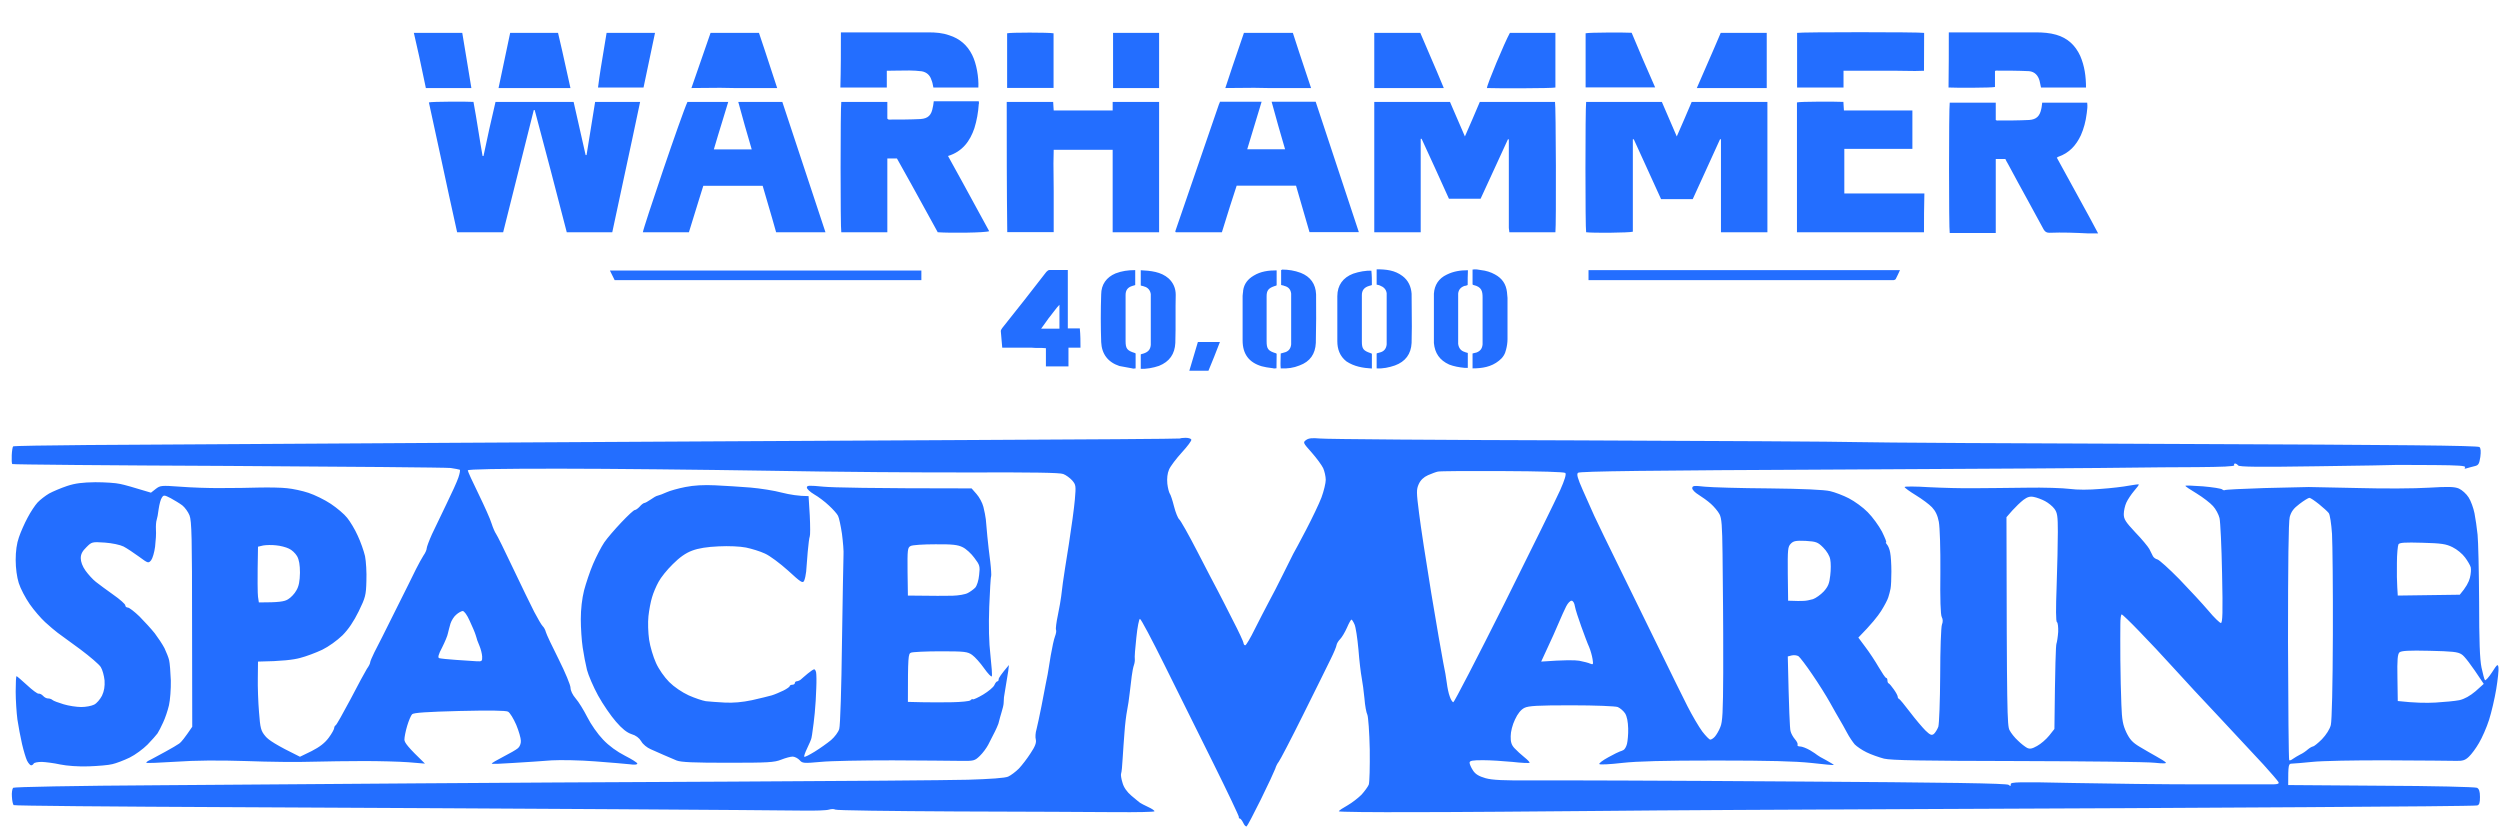
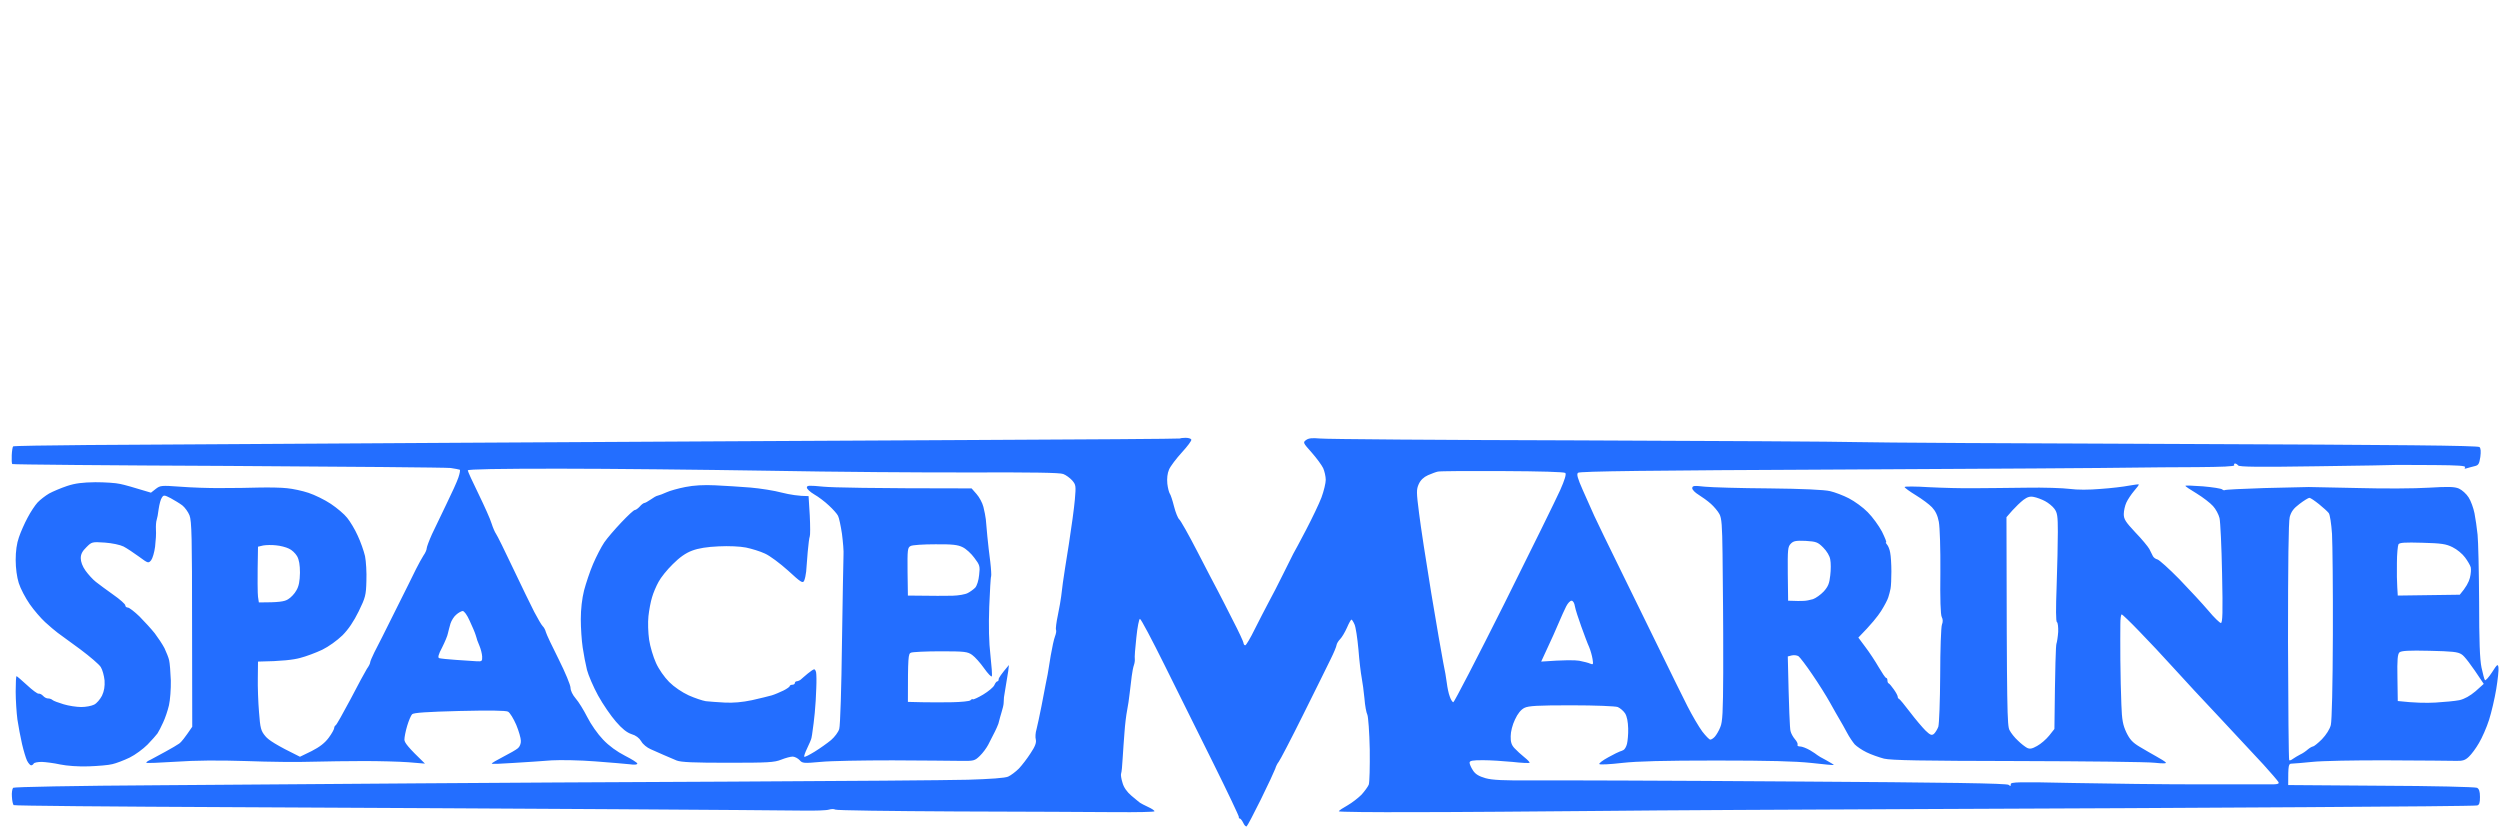
<svg xmlns="http://www.w3.org/2000/svg" width="184" height="61" viewBox="0 0 184 61" fill="none">
  <path fill-rule="evenodd" clip-rule="evenodd" d="M87.265 32.223C87.454 32.223 87.643 32.273 87.681 32.349C87.719 32.425 87.403 32.841 86.988 33.295C86.572 33.75 86.143 34.318 86.042 34.557C85.916 34.848 85.879 35.214 85.916 35.605C85.954 35.933 86.042 36.249 86.093 36.324C86.156 36.4 86.294 36.817 86.408 37.271C86.521 37.725 86.698 38.142 86.786 38.218C86.887 38.293 87.492 39.366 88.135 40.615C88.777 41.865 89.458 43.165 89.635 43.493C89.811 43.821 90.302 44.793 90.731 45.639C91.172 46.484 91.525 47.254 91.525 47.33C91.525 47.418 91.588 47.494 91.651 47.494C91.714 47.494 92.029 46.964 92.344 46.32C92.659 45.689 93.126 44.793 93.365 44.339C93.617 43.884 94.096 42.95 94.437 42.256C94.79 41.562 95.117 40.893 95.18 40.767C95.256 40.653 95.672 39.858 96.126 39C96.567 38.154 97.084 37.082 97.26 36.615C97.436 36.135 97.575 35.555 97.575 35.315C97.575 35.075 97.487 34.684 97.386 34.456C97.285 34.242 96.907 33.724 96.541 33.308C95.899 32.589 95.886 32.563 96.126 32.387C96.315 32.248 96.567 32.223 97.134 32.273C97.55 32.324 106.083 32.387 116.103 32.412C126.123 32.45 135.362 32.5 136.648 32.538C137.933 32.576 148.735 32.639 160.658 32.677C176.577 32.74 182.375 32.791 182.489 32.904C182.589 32.992 182.602 33.245 182.552 33.636C182.476 34.141 182.413 34.242 182.148 34.305C181.972 34.343 181.72 34.419 181.581 34.456C181.405 34.52 181.354 34.494 181.43 34.393C181.493 34.28 180.938 34.242 179.161 34.229C177.85 34.217 176.653 34.217 176.476 34.217C176.3 34.229 173.615 34.28 170.489 34.318C166.305 34.381 164.792 34.368 164.729 34.255C164.666 34.179 164.566 34.116 164.503 34.116C164.44 34.116 164.402 34.166 164.44 34.242C164.477 34.33 163.519 34.368 161.704 34.381C160.154 34.381 157.961 34.406 156.814 34.419C155.667 34.444 146.088 34.507 135.513 34.557C121.397 34.621 116.254 34.684 116.141 34.797C116.027 34.898 116.103 35.188 116.494 36.072C116.771 36.69 117.149 37.549 117.338 37.965C117.527 38.382 118.397 40.174 119.267 41.941C120.136 43.708 121.46 46.408 122.203 47.936C122.947 49.463 123.842 51.28 124.195 51.974C124.548 52.668 125.039 53.501 125.291 53.842C125.543 54.17 125.808 54.435 125.871 54.435C125.934 54.448 126.098 54.347 126.211 54.221C126.325 54.094 126.514 53.779 126.615 53.514C126.779 53.135 126.816 52.416 126.829 49.538C126.829 47.62 126.829 45.424 126.816 44.654C126.816 43.884 126.791 42.13 126.779 40.742C126.753 38.697 126.716 38.142 126.552 37.839C126.438 37.624 126.148 37.284 125.922 37.082C125.682 36.867 125.279 36.577 125.014 36.413C124.762 36.261 124.548 36.047 124.548 35.933C124.56 35.744 124.674 35.731 125.468 35.82C125.972 35.87 128.102 35.933 130.22 35.946C132.652 35.971 134.291 36.047 134.694 36.148C135.034 36.224 135.664 36.463 136.08 36.678C136.496 36.892 137.127 37.347 137.467 37.7C137.82 38.053 138.286 38.697 138.513 39.126C138.727 39.568 138.878 39.921 138.815 39.921C138.765 39.909 138.803 39.984 138.878 40.073C138.967 40.161 139.08 40.439 139.118 40.679C139.168 40.918 139.206 41.549 139.206 42.067C139.206 42.584 139.181 43.152 139.143 43.329C139.105 43.506 139.042 43.783 138.979 43.96C138.929 44.137 138.689 44.591 138.45 44.97C138.21 45.348 137.732 45.954 136.774 46.926L137.29 47.62C137.58 47.999 138.021 48.668 138.274 49.109C138.526 49.538 138.765 49.892 138.815 49.892C138.878 49.892 138.916 49.98 138.916 50.081C138.916 50.182 138.954 50.283 139.005 50.296C139.068 50.321 139.231 50.523 139.383 50.737C139.547 50.965 139.673 51.204 139.673 51.28C139.673 51.356 139.71 51.419 139.761 51.431C139.824 51.457 140.189 51.898 140.58 52.416C140.971 52.933 141.488 53.539 141.714 53.766C142.055 54.094 142.168 54.145 142.332 54.019C142.433 53.93 142.584 53.691 142.66 53.489C142.723 53.274 142.786 51.646 142.798 49.703C142.798 47.822 142.861 46.156 142.924 45.979C143.008 45.769 143.004 45.58 142.912 45.411C142.824 45.247 142.786 44.086 142.811 42.13C142.824 40.388 142.773 38.811 142.698 38.407C142.609 37.927 142.445 37.599 142.193 37.334C141.992 37.12 141.462 36.728 141.009 36.451C140.555 36.173 140.189 35.908 140.177 35.845C140.177 35.794 140.983 35.794 141.966 35.857C142.962 35.908 144.449 35.946 145.281 35.933C146.113 35.933 147.84 35.908 149.126 35.895C150.411 35.87 151.861 35.921 152.34 35.984C152.882 36.059 153.751 36.059 154.608 35.984C155.365 35.933 156.31 35.82 156.688 35.744C157.066 35.681 157.394 35.63 157.419 35.656C157.432 35.681 157.28 35.895 157.066 36.135C156.864 36.375 156.6 36.766 156.499 36.993C156.398 37.208 156.31 37.599 156.31 37.839C156.31 38.218 156.449 38.419 157.154 39.177C157.633 39.669 158.087 40.224 158.188 40.401C158.289 40.59 158.402 40.83 158.453 40.931C158.503 41.032 158.654 41.146 158.78 41.171C158.906 41.196 159.637 41.852 160.394 42.622C161.137 43.392 162.108 44.44 162.536 44.944C162.952 45.449 163.381 45.853 163.456 45.853C163.582 45.853 163.608 45.083 163.545 42.231C163.507 40.224 163.419 38.382 163.356 38.129C163.293 37.864 163.078 37.46 162.877 37.246C162.675 37.019 162.133 36.602 161.679 36.324C161.213 36.047 160.835 35.794 160.847 35.757C160.847 35.719 161.427 35.744 162.133 35.794C162.851 35.857 163.494 35.958 163.557 36.022C163.62 36.085 163.708 36.097 163.746 36.072C163.784 36.034 165.082 35.971 166.645 35.921C168.208 35.883 169.683 35.845 169.922 35.845C170.162 35.845 171.838 35.883 173.64 35.921C175.443 35.971 177.737 35.958 178.745 35.895C180.22 35.807 180.648 35.82 180.976 35.958C181.203 36.059 181.531 36.35 181.694 36.615C181.858 36.867 182.047 37.397 182.123 37.776C182.199 38.154 182.299 38.874 182.35 39.353C182.4 39.833 182.451 42.054 182.463 44.276C182.463 47.166 182.514 48.541 182.64 49.135C182.741 49.589 182.841 50.005 182.892 50.056C182.93 50.119 183.169 49.854 183.409 49.488C183.799 48.87 183.85 48.844 183.888 49.135C183.913 49.311 183.837 50.018 183.724 50.712C183.61 51.406 183.371 52.429 183.194 52.984C183.018 53.539 182.678 54.309 182.451 54.688C182.236 55.066 181.896 55.521 181.707 55.697C181.442 55.95 181.253 56.013 180.787 56C180.459 55.988 178.203 55.975 175.783 55.962C173.351 55.95 170.83 56 170.174 56.076C169.519 56.139 168.851 56.202 168.687 56.202C168.435 56.202 168.41 56.253 168.41 57.78L175.254 57.83C179.01 57.843 182.186 57.919 182.312 57.982C182.463 58.07 182.526 58.247 182.526 58.663C182.526 59.105 182.476 59.244 182.312 59.282C182.186 59.319 176.502 59.37 169.67 59.408C162.839 59.458 150.134 59.509 141.437 59.547C132.74 59.585 122.052 59.635 117.678 59.685C113.317 59.723 107.205 59.774 104.104 59.774C101.016 59.786 98.508 59.761 98.533 59.711C98.558 59.648 98.848 59.458 99.188 59.269C99.516 59.08 99.97 58.726 100.209 58.487C100.436 58.234 100.676 57.906 100.739 57.755C100.802 57.59 100.827 56.429 100.814 55.167C100.789 53.893 100.701 52.744 100.638 52.605C100.562 52.466 100.461 51.924 100.424 51.406C100.373 50.889 100.285 50.207 100.222 49.892C100.159 49.576 100.045 48.642 99.982 47.809C99.907 46.976 99.781 46.143 99.692 45.954C99.604 45.752 99.503 45.601 99.466 45.601C99.428 45.601 99.277 45.866 99.138 46.194C98.987 46.535 98.76 46.913 98.634 47.039C98.495 47.178 98.382 47.38 98.369 47.481C98.356 47.595 98.167 48.049 97.941 48.504C97.726 48.958 96.806 50.8 95.911 52.605C95.016 54.41 94.197 55.975 94.109 56.076C94.021 56.177 93.907 56.404 93.857 56.581C93.794 56.758 93.327 57.767 92.798 58.84C92.269 59.913 91.802 60.796 91.752 60.821C91.689 60.847 91.576 60.733 91.5 60.556C91.412 60.38 91.298 60.241 91.248 60.241C91.185 60.241 91.159 60.19 91.185 60.14C91.197 60.077 90.353 58.297 89.307 56.19C88.261 54.082 86.635 50.826 85.715 48.958C84.782 47.077 83.975 45.55 83.9 45.55C83.837 45.538 83.711 46.156 83.635 46.926C83.547 47.696 83.496 48.403 83.522 48.504C83.534 48.605 83.509 48.806 83.459 48.945C83.408 49.084 83.332 49.45 83.295 49.766C83.257 50.081 83.194 50.649 83.143 51.028C83.106 51.406 83.017 51.974 82.954 52.29C82.891 52.605 82.803 53.312 82.765 53.867C82.715 54.423 82.664 55.306 82.627 55.824C82.601 56.341 82.551 56.846 82.513 56.934C82.475 57.01 82.526 57.325 82.614 57.603C82.702 57.944 82.942 58.285 83.269 58.562C83.547 58.802 83.837 59.029 83.9 59.08C83.963 59.13 84.24 59.269 84.505 59.395C84.757 59.509 84.971 59.648 84.971 59.711C84.971 59.761 83.685 59.786 82.097 59.774C80.522 59.761 75.266 59.736 70.413 59.723C65.561 59.698 61.527 59.648 61.464 59.585C61.401 59.534 61.2 59.534 61.023 59.585C60.847 59.648 60.002 59.673 59.133 59.66C58.263 59.648 52.112 59.597 45.457 59.559C38.802 59.522 26.097 59.446 17.224 59.408C8.351 59.37 1.053 59.307 1.003 59.256C0.952 59.206 0.889 58.928 0.877 58.638C0.851 58.348 0.902 58.057 0.965 57.982C1.041 57.919 5.364 57.83 11.931 57.792C17.892 57.755 26.4 57.691 30.837 57.654C35.273 57.616 45.596 57.565 53.776 57.527C61.956 57.489 69.808 57.426 71.233 57.389C72.909 57.338 73.955 57.262 74.195 57.161C74.396 57.073 74.762 56.795 74.989 56.568C75.215 56.328 75.606 55.824 75.846 55.445C76.186 54.94 76.287 54.663 76.236 54.435C76.186 54.259 76.211 53.918 76.287 53.678C76.35 53.438 76.514 52.668 76.652 51.974C76.778 51.28 76.93 50.535 76.967 50.334C77.005 50.132 77.068 49.816 77.106 49.639C77.131 49.463 77.245 48.844 77.333 48.251C77.434 47.658 77.572 47.027 77.648 46.838C77.724 46.636 77.761 46.434 77.724 46.358C77.686 46.282 77.749 45.79 77.862 45.26C77.976 44.717 78.076 44.111 78.102 43.897C78.127 43.682 78.19 43.241 78.228 42.887C78.278 42.547 78.467 41.259 78.669 40.048C78.858 38.836 79.06 37.359 79.11 36.766C79.198 35.744 79.186 35.681 78.908 35.353C78.745 35.176 78.455 34.961 78.253 34.886C78.026 34.785 75.909 34.759 71.573 34.772C68.094 34.785 61.338 34.734 56.549 34.646C51.772 34.57 44.827 34.494 41.134 34.494C36.748 34.494 34.429 34.532 34.429 34.621C34.429 34.696 34.782 35.466 35.223 36.362C35.651 37.246 36.092 38.218 36.181 38.533C36.282 38.849 36.433 39.189 36.508 39.29C36.584 39.391 37.151 40.527 37.756 41.815C38.374 43.102 39.067 44.553 39.319 45.033C39.571 45.512 39.848 45.992 39.937 46.08C40.025 46.156 40.138 46.358 40.176 46.522C40.214 46.673 40.642 47.582 41.121 48.529C41.6 49.488 41.991 50.422 41.991 50.624C41.991 50.826 42.142 51.141 42.369 51.406C42.584 51.646 42.962 52.264 43.226 52.782C43.491 53.312 43.995 54.031 44.386 54.435C44.827 54.902 45.407 55.319 45.999 55.622C46.491 55.874 46.907 56.127 46.907 56.202C46.907 56.278 46.692 56.303 46.377 56.253C46.075 56.215 44.928 56.127 43.819 56.038C42.71 55.95 41.26 55.925 40.605 55.962C39.949 56.013 38.689 56.101 37.794 56.152C36.912 56.215 36.193 56.24 36.193 56.202C36.181 56.164 36.571 55.937 37.038 55.697C37.504 55.458 37.996 55.18 38.122 55.066C38.248 54.965 38.349 54.726 38.336 54.524C38.336 54.334 38.185 53.804 37.996 53.35C37.794 52.883 37.529 52.454 37.391 52.378C37.227 52.29 35.992 52.277 33.824 52.328C31.416 52.391 30.458 52.454 30.332 52.567C30.244 52.656 30.08 53.047 29.967 53.426C29.853 53.804 29.765 54.259 29.765 54.435C29.765 54.65 30.005 54.978 31.278 56.202L30.055 56.101C29.375 56.051 27.912 56.013 26.803 56.013C25.694 56.013 23.967 56.038 22.959 56.063C21.951 56.101 19.77 56.076 18.106 56.013C16.09 55.95 14.363 55.962 12.939 56.063C11.767 56.139 10.784 56.177 10.771 56.139C10.746 56.101 10.884 56 11.086 55.912C11.275 55.811 11.767 55.546 12.182 55.319C12.598 55.092 13.052 54.827 13.191 54.726C13.329 54.637 13.594 54.309 14.149 53.489L14.136 45.941C14.136 39.593 14.111 38.331 13.947 37.927C13.846 37.675 13.607 37.347 13.418 37.195C13.216 37.044 12.838 36.817 12.561 36.665C12.094 36.425 12.044 36.425 11.918 36.615C11.83 36.728 11.729 37.107 11.678 37.46C11.641 37.801 11.565 38.18 11.527 38.281C11.489 38.382 11.464 38.697 11.477 38.975C11.502 39.252 11.464 39.82 11.414 40.237C11.363 40.653 11.225 41.108 11.124 41.234C10.922 41.474 10.897 41.461 10.229 40.969C9.851 40.691 9.334 40.35 9.095 40.224C8.842 40.098 8.25 39.972 7.708 39.934C6.775 39.871 6.75 39.883 6.359 40.275C6.057 40.565 5.944 40.792 5.944 41.083C5.944 41.347 6.07 41.688 6.296 42.004C6.498 42.281 6.826 42.647 7.053 42.824C7.267 43.001 7.847 43.417 8.338 43.771C8.83 44.111 9.233 44.477 9.221 44.553C9.221 44.642 9.309 44.717 9.41 44.717C9.51 44.717 9.901 45.02 10.267 45.373C10.632 45.739 11.136 46.295 11.389 46.61C11.628 46.926 11.956 47.418 12.107 47.708C12.246 48.011 12.409 48.403 12.447 48.592C12.498 48.794 12.548 49.463 12.573 50.081C12.586 50.7 12.523 51.532 12.435 51.911C12.346 52.29 12.157 52.858 12.006 53.173C11.867 53.489 11.678 53.842 11.59 53.981C11.502 54.107 11.174 54.473 10.859 54.801C10.544 55.117 9.952 55.559 9.536 55.761C9.12 55.962 8.553 56.177 8.275 56.24C7.998 56.316 7.204 56.379 6.511 56.404C5.754 56.429 4.923 56.366 4.431 56.265C3.977 56.164 3.372 56.089 3.082 56.076C2.78 56.076 2.515 56.127 2.477 56.202C2.44 56.278 2.351 56.328 2.288 56.328C2.225 56.328 2.087 56.177 1.986 55.975C1.898 55.786 1.734 55.243 1.62 54.751C1.507 54.259 1.356 53.451 1.28 52.946C1.217 52.454 1.154 51.52 1.154 50.901C1.154 50.283 1.179 49.766 1.217 49.766C1.255 49.766 1.595 50.069 1.986 50.422C2.377 50.788 2.767 51.078 2.843 51.053C2.919 51.04 3.07 51.103 3.171 51.217C3.271 51.331 3.448 51.419 3.549 51.406C3.65 51.406 3.801 51.457 3.864 51.52C3.927 51.583 4.305 51.722 4.683 51.835C5.061 51.949 5.641 52.037 5.981 52.037C6.309 52.037 6.725 51.962 6.927 51.861C7.116 51.772 7.368 51.469 7.506 51.204C7.67 50.851 7.721 50.523 7.696 50.081C7.658 49.728 7.544 49.299 7.418 49.097C7.305 48.907 6.624 48.327 5.918 47.797C5.2 47.279 4.456 46.724 4.242 46.572C4.04 46.421 3.624 46.068 3.322 45.79C3.019 45.512 2.503 44.919 2.188 44.465C1.872 44.011 1.507 43.316 1.381 42.913C1.242 42.471 1.154 41.815 1.154 41.209C1.154 40.578 1.23 39.997 1.393 39.543C1.52 39.164 1.809 38.508 2.036 38.091C2.251 37.675 2.591 37.17 2.767 36.981C2.956 36.779 3.334 36.489 3.612 36.324C3.889 36.173 4.481 35.921 4.935 35.769C5.54 35.567 6.082 35.504 7.015 35.491C7.708 35.491 8.527 35.542 8.842 35.618C9.158 35.681 9.788 35.857 11.111 36.261L11.464 35.984C11.792 35.731 11.867 35.719 13.254 35.82C14.048 35.883 15.409 35.933 16.279 35.921C17.148 35.921 18.422 35.908 19.115 35.883C19.808 35.87 20.715 35.883 21.131 35.933C21.547 35.971 22.253 36.123 22.707 36.274C23.161 36.425 23.892 36.779 24.346 37.082C24.799 37.385 25.341 37.839 25.555 38.117C25.77 38.382 26.123 38.962 26.324 39.416C26.539 39.871 26.778 40.552 26.866 40.931C26.942 41.31 26.992 42.143 26.967 42.761C26.942 43.809 26.892 43.985 26.4 44.995C26.034 45.739 25.644 46.32 25.203 46.762C24.812 47.141 24.182 47.595 23.715 47.822C23.262 48.036 22.53 48.314 22.077 48.428C21.61 48.554 20.766 48.668 18.989 48.693L18.976 49.892C18.963 50.548 19.001 51.684 19.064 52.416C19.153 53.602 19.203 53.792 19.531 54.183C19.758 54.461 20.3 54.827 22.077 55.697L22.934 55.281C23.526 54.978 23.904 54.688 24.194 54.297C24.421 53.994 24.598 53.665 24.598 53.577C24.598 53.501 24.648 53.413 24.698 53.388C24.761 53.375 25.24 52.504 25.795 51.469C26.337 50.422 26.879 49.425 27.005 49.223C27.144 49.034 27.244 48.832 27.244 48.756C27.244 48.68 27.383 48.365 27.547 48.024C27.723 47.696 28.417 46.32 29.085 44.97C29.765 43.619 30.458 42.218 30.622 41.878C30.799 41.524 31.038 41.095 31.164 40.893C31.303 40.704 31.404 40.464 31.404 40.363C31.404 40.262 31.58 39.795 31.794 39.316C32.021 38.849 32.5 37.852 32.866 37.082C33.244 36.312 33.635 35.454 33.736 35.151C33.836 34.86 33.887 34.595 33.836 34.57C33.773 34.545 33.483 34.494 33.168 34.444C32.853 34.406 25.48 34.343 16.783 34.292C8.086 34.255 0.94 34.191 0.902 34.154C0.864 34.128 0.851 33.825 0.864 33.51C0.877 33.182 0.927 32.892 0.965 32.854C1.015 32.816 3.498 32.778 6.486 32.753C9.485 32.74 21.711 32.664 33.672 32.589C45.634 32.526 62.473 32.425 71.106 32.387C79.74 32.349 86.824 32.298 86.849 32.273C86.874 32.248 87.063 32.223 87.265 32.223ZM105.1 34.974C104.78 35.117 104.553 35.336 104.419 35.63C104.243 36.034 104.243 36.211 104.444 37.776C104.558 38.71 104.961 41.347 105.339 43.645C105.717 45.941 106.121 48.239 106.221 48.756C106.335 49.273 106.448 49.955 106.486 50.27C106.524 50.586 106.612 51.028 106.7 51.255C106.776 51.495 106.902 51.684 106.965 51.684C107.028 51.684 108.717 48.428 110.708 44.452C112.7 40.464 114.553 36.69 114.83 36.072C115.166 35.315 115.292 34.894 115.208 34.81C115.132 34.734 113.393 34.684 110.582 34.671C108.112 34.658 105.969 34.671 105.831 34.709C105.692 34.734 105.364 34.86 105.1 34.974ZM148.105 37.574L147.676 38.066C147.701 52.429 147.727 53.413 147.903 53.741C148.004 53.943 148.281 54.297 148.521 54.511C148.747 54.738 149.05 54.965 149.189 55.041C149.39 55.142 149.554 55.117 149.932 54.902C150.21 54.751 150.6 54.41 150.815 54.145L151.205 53.653C151.256 48.933 151.306 47.469 151.357 47.368C151.394 47.267 151.457 46.875 151.483 46.509C151.495 46.156 151.457 45.828 151.394 45.79C151.306 45.752 151.306 44.818 151.369 43.102C151.42 41.663 151.457 39.883 151.457 39.139C151.457 37.99 151.42 37.738 151.205 37.448C151.067 37.258 150.752 37.006 150.512 36.88C150.273 36.754 149.907 36.615 149.693 36.577C149.415 36.514 149.214 36.577 148.924 36.791C148.71 36.956 148.344 37.309 148.105 37.574ZM168.523 38.053C168.435 38.419 168.397 41.411 168.397 47.241C168.41 51.999 168.448 55.912 168.485 55.95C168.523 55.988 168.649 55.937 168.763 55.849C168.876 55.773 169.116 55.622 169.292 55.533C169.469 55.458 169.721 55.281 169.859 55.155C169.998 55.041 170.174 54.94 170.237 54.94C170.3 54.94 170.603 54.7 170.893 54.41C171.208 54.082 171.473 53.665 171.548 53.362C171.624 53.047 171.687 50.498 171.699 46.737C171.712 43.367 171.674 40.022 171.636 39.29C171.586 38.558 171.485 37.877 171.397 37.763C171.309 37.65 170.994 37.359 170.679 37.107C170.363 36.855 170.048 36.64 169.973 36.64C169.897 36.64 169.569 36.842 169.254 37.082C168.801 37.422 168.637 37.65 168.523 38.053ZM131.581 42.231L131.606 44.212C132.236 44.238 132.564 44.238 132.74 44.225C132.917 44.225 133.219 44.162 133.434 44.099C133.648 44.023 134.001 43.771 134.228 43.531C134.555 43.165 134.644 42.938 134.707 42.344C134.757 41.953 134.757 41.423 134.707 41.183C134.669 40.918 134.454 40.565 134.19 40.3C133.786 39.896 133.673 39.858 132.892 39.808C132.186 39.782 132.009 39.808 131.808 40.01C131.581 40.237 131.568 40.426 131.581 42.231ZM176.413 41.436C176.401 42.092 176.413 42.9 176.439 43.228L176.476 43.834L181.039 43.771C181.505 43.228 181.707 42.837 181.783 42.534C181.858 42.244 181.884 41.89 181.846 41.751C181.808 41.612 181.619 41.284 181.43 41.032C181.241 40.767 180.825 40.426 180.51 40.275C180.031 40.035 179.69 39.984 178.291 39.947C176.993 39.909 176.615 39.934 176.527 40.06C176.476 40.161 176.413 40.78 176.413 41.436ZM18.989 40.237C18.938 42.786 18.963 43.708 18.989 43.922L19.052 44.339C20.552 44.339 20.93 44.276 21.194 44.111C21.396 43.998 21.686 43.695 21.812 43.455C22.001 43.14 22.064 42.774 22.077 42.155C22.077 41.575 22.014 41.196 21.863 40.931C21.736 40.717 21.472 40.464 21.258 40.376C21.056 40.275 20.627 40.161 20.312 40.136C19.997 40.098 19.581 40.111 19.367 40.148L18.989 40.237ZM114.717 45.853C114.527 46.307 114.162 47.128 113.897 47.683L113.431 48.693C115.158 48.567 115.914 48.579 116.229 48.63C116.544 48.693 116.91 48.781 117.036 48.844C117.263 48.933 117.275 48.907 117.212 48.504C117.174 48.264 117.061 47.86 116.96 47.62C116.847 47.38 116.595 46.699 116.38 46.105C116.166 45.512 115.952 44.856 115.914 44.629C115.876 44.377 115.775 44.212 115.662 44.212C115.561 44.212 115.385 44.402 115.271 44.629C115.158 44.856 114.906 45.399 114.717 45.853ZM33.156 45.891C33.093 46.118 33.004 46.434 32.967 46.61C32.941 46.787 32.74 47.254 32.538 47.658C32.261 48.175 32.21 48.403 32.324 48.44C32.399 48.466 32.954 48.529 33.546 48.567C34.139 48.605 34.819 48.655 35.059 48.668C35.475 48.693 35.5 48.668 35.487 48.314C35.475 48.112 35.387 47.772 35.298 47.557C35.21 47.355 35.135 47.153 35.122 47.115C35.122 47.077 35.059 46.913 35.008 46.737C34.958 46.56 34.756 46.093 34.567 45.689C34.378 45.26 34.164 44.97 34.051 44.97C33.95 44.982 33.736 45.096 33.584 45.235C33.42 45.361 33.231 45.664 33.156 45.891ZM156.058 48.567C156.07 49.614 156.096 51.091 156.133 51.848C156.171 52.996 156.247 53.362 156.499 53.905C156.751 54.423 156.953 54.65 157.482 54.965C157.835 55.18 158.39 55.495 158.705 55.672C159.02 55.849 159.335 56.038 159.398 56.114C159.482 56.198 159.209 56.206 158.579 56.139C158.062 56.076 153.524 56.026 148.495 56.013C141.399 56 139.206 55.962 138.664 55.836C138.286 55.735 137.706 55.533 137.379 55.369C137.038 55.205 136.66 54.94 136.509 54.789C136.37 54.625 136.106 54.246 135.942 53.93C135.778 53.615 135.538 53.198 135.412 52.984C135.286 52.782 134.971 52.214 134.694 51.722C134.429 51.242 133.837 50.296 133.383 49.639C132.942 48.983 132.476 48.377 132.375 48.302C132.261 48.226 132.034 48.201 131.871 48.239L131.581 48.314C131.669 52.328 131.732 53.627 131.782 53.804C131.82 53.981 131.971 54.246 132.11 54.41C132.249 54.562 132.337 54.751 132.299 54.814C132.261 54.89 132.35 54.94 132.488 54.94C132.627 54.94 132.955 55.066 133.219 55.218C133.471 55.369 133.711 55.533 133.749 55.571C133.786 55.609 134.076 55.786 134.404 55.95C134.732 56.127 134.984 56.291 134.971 56.303C134.959 56.328 134.215 56.253 133.307 56.152C132.11 56.026 130.22 55.975 126.312 55.975C122.43 55.975 120.514 56.026 119.38 56.152C118.51 56.253 117.767 56.291 117.716 56.24C117.653 56.19 117.956 55.962 118.372 55.735C118.788 55.508 119.166 55.319 119.229 55.306C119.279 55.294 119.393 55.256 119.481 55.205C119.569 55.167 119.695 54.965 119.746 54.751C119.796 54.549 119.846 54.031 119.834 53.615C119.821 53.123 119.746 52.731 119.607 52.504C119.481 52.315 119.241 52.113 119.065 52.037C118.888 51.974 117.426 51.911 115.662 51.911C113.166 51.911 112.498 51.949 112.196 52.1C111.944 52.227 111.704 52.517 111.502 52.959C111.313 53.35 111.187 53.855 111.187 54.183C111.175 54.612 111.25 54.839 111.465 55.066C111.629 55.243 111.956 55.546 112.196 55.735C112.435 55.925 112.612 56.114 112.574 56.139C112.536 56.177 111.969 56.152 111.313 56.076C110.658 56.013 109.675 55.95 109.146 55.95C108.351 55.95 108.162 55.988 108.162 56.139C108.162 56.24 108.276 56.505 108.414 56.707C108.591 56.985 108.856 57.136 109.335 57.275C109.839 57.414 110.645 57.452 112.826 57.439C114.389 57.426 122.871 57.452 131.669 57.515C143.592 57.59 147.714 57.654 147.84 57.767C147.966 57.881 148.004 57.868 147.991 57.717C147.991 57.553 148.533 57.54 152.554 57.628C155.075 57.679 159.31 57.729 161.982 57.729C164.654 57.729 167.049 57.729 167.313 57.729C167.666 57.717 167.754 57.679 167.691 57.553C167.628 57.452 167.137 56.871 166.582 56.265C166.028 55.66 164.603 54.132 163.419 52.87C162.234 51.621 160.671 49.93 159.952 49.135C159.234 48.339 158.1 47.128 157.444 46.459C156.789 45.777 156.209 45.222 156.159 45.222C156.096 45.222 156.058 45.55 156.058 45.954C156.045 46.345 156.058 47.532 156.058 48.567ZM176.451 49.892L176.476 51.596C177.699 51.734 178.594 51.747 179.249 51.709C179.905 51.671 180.699 51.596 181.014 51.532C181.392 51.444 181.795 51.217 182.199 50.876L182.804 50.334C181.808 48.819 181.367 48.276 181.178 48.163C180.9 47.973 180.472 47.936 178.808 47.898C177.296 47.86 176.741 47.898 176.602 48.011C176.464 48.15 176.426 48.529 176.451 49.892ZM52.642 35.719C53.335 35.744 54.494 35.832 55.225 35.883C55.956 35.946 57.003 36.11 57.557 36.261C58.112 36.4 58.78 36.514 59.511 36.514L59.599 37.94C59.637 38.722 59.637 39.416 59.599 39.48C59.561 39.555 59.498 40.06 59.448 40.615C59.41 41.171 59.347 41.827 59.334 42.067C59.309 42.307 59.246 42.61 59.183 42.748C59.082 42.95 58.944 42.862 57.998 41.991C57.406 41.461 56.65 40.893 56.297 40.742C55.956 40.578 55.326 40.388 54.91 40.3C54.469 40.212 53.625 40.174 52.894 40.212C52.037 40.249 51.406 40.35 50.94 40.527C50.461 40.704 50.02 41.019 49.516 41.524C49.1 41.928 48.633 42.509 48.47 42.824C48.293 43.14 48.079 43.645 47.991 43.96C47.89 44.276 47.776 44.894 47.726 45.348C47.676 45.815 47.701 46.56 47.776 47.09C47.852 47.595 48.079 48.352 48.281 48.794C48.482 49.248 48.898 49.841 49.251 50.195C49.617 50.561 50.196 50.952 50.688 51.179C51.142 51.381 51.709 51.57 51.948 51.608C52.188 51.633 52.818 51.684 53.335 51.709C53.965 51.743 54.637 51.684 55.351 51.532C55.944 51.394 56.599 51.242 56.801 51.179C57.015 51.116 57.393 50.952 57.658 50.826C57.91 50.7 58.124 50.548 58.124 50.498C58.124 50.447 58.212 50.397 58.313 50.397C58.414 50.397 58.502 50.346 58.502 50.27C58.502 50.207 58.566 50.144 58.629 50.144C58.691 50.144 58.83 50.094 58.918 50.031C58.994 49.955 59.246 49.753 59.448 49.576C59.662 49.4 59.864 49.261 59.927 49.261C59.977 49.261 60.04 49.362 60.065 49.488C60.09 49.602 60.103 50.132 60.078 50.649C60.065 51.166 60.015 51.999 59.965 52.479C59.914 52.971 59.851 53.539 59.813 53.741C59.788 53.956 59.75 54.208 59.725 54.309C59.712 54.41 59.561 54.751 59.41 55.066C59.259 55.382 59.158 55.66 59.196 55.697C59.233 55.735 59.574 55.559 59.965 55.319C60.355 55.079 60.885 54.7 61.162 54.473C61.427 54.246 61.704 53.88 61.767 53.653C61.843 53.426 61.931 50.573 61.969 47.304C62.019 44.048 62.069 41.146 62.082 40.868C62.107 40.59 62.044 39.883 61.969 39.29C61.88 38.697 61.754 38.104 61.679 37.965C61.616 37.826 61.313 37.486 61.011 37.208C60.708 36.918 60.217 36.552 59.927 36.388C59.624 36.211 59.385 35.984 59.385 35.883C59.385 35.719 59.549 35.719 60.607 35.82C61.288 35.883 64.01 35.946 71.51 35.946L71.875 36.362C72.077 36.59 72.304 37.006 72.379 37.309C72.455 37.599 72.531 38.016 72.556 38.218C72.569 38.432 72.632 39 72.669 39.48C72.72 39.972 72.808 40.805 72.884 41.347C72.947 41.878 72.972 42.37 72.947 42.42C72.909 42.471 72.859 43.48 72.808 44.654C72.758 46.105 72.783 47.267 72.896 48.226C72.984 49.021 73.035 49.715 72.997 49.778C72.959 49.841 72.707 49.576 72.43 49.185C72.153 48.794 71.762 48.352 71.548 48.201C71.207 47.961 70.993 47.936 69.216 47.936C68.144 47.936 67.161 47.986 67.048 48.036C66.846 48.112 66.821 48.327 66.821 51.659L67.867 51.684C68.434 51.697 69.443 51.697 70.098 51.684C70.754 51.671 71.359 51.608 71.422 51.545C71.485 51.469 71.573 51.431 71.611 51.469C71.648 51.495 71.989 51.343 72.367 51.116C72.745 50.889 73.123 50.573 73.186 50.422C73.249 50.27 73.35 50.144 73.413 50.144C73.463 50.144 73.501 50.081 73.501 49.993C73.501 49.904 73.678 49.627 74.257 48.945L74.207 49.387C74.169 49.627 74.094 50.119 74.031 50.46C73.968 50.813 73.905 51.192 73.892 51.318C73.892 51.431 73.879 51.633 73.867 51.76C73.867 51.873 73.791 52.176 73.716 52.416C73.64 52.656 73.564 52.946 73.539 53.047C73.526 53.148 73.451 53.375 73.363 53.552C73.287 53.728 73.161 53.981 73.085 54.12C73.022 54.259 72.859 54.574 72.732 54.814C72.606 55.054 72.329 55.432 72.115 55.634C71.737 56 71.674 56.013 70.691 56C70.123 55.988 67.867 55.975 65.687 55.962C63.506 55.962 61.124 56 60.393 56.076C59.145 56.19 59.057 56.177 58.855 55.95C58.729 55.811 58.502 55.697 58.351 55.685C58.187 55.685 57.809 55.786 57.494 55.912C56.99 56.114 56.536 56.139 53.587 56.139C51.066 56.139 50.133 56.101 49.806 55.975C49.566 55.874 49.138 55.697 48.86 55.571C48.583 55.445 48.142 55.256 47.89 55.142C47.625 55.029 47.31 54.776 47.197 54.562C47.045 54.309 46.793 54.12 46.478 54.031C46.138 53.918 45.785 53.64 45.331 53.11C44.966 52.694 44.373 51.835 44.02 51.192C43.667 50.548 43.302 49.69 43.201 49.299C43.1 48.895 42.962 48.163 42.886 47.658C42.81 47.153 42.747 46.219 42.747 45.575C42.747 44.831 42.836 44.061 42.987 43.455C43.126 42.938 43.415 42.054 43.655 41.499C43.894 40.944 44.26 40.237 44.474 39.921C44.688 39.606 45.256 38.95 45.734 38.445C46.214 37.94 46.655 37.523 46.73 37.536C46.793 37.536 46.957 37.422 47.083 37.284C47.209 37.132 47.373 37.019 47.423 37.019C47.486 37.019 47.688 36.905 47.89 36.766C48.079 36.627 48.318 36.489 48.419 36.476C48.52 36.451 48.81 36.35 49.049 36.236C49.289 36.123 49.919 35.946 50.436 35.845C51.066 35.719 51.801 35.677 52.642 35.719ZM66.796 42.08L66.821 43.834C68.724 43.859 69.644 43.859 70.098 43.846C70.552 43.834 71.056 43.745 71.233 43.645C71.409 43.556 71.648 43.38 71.775 43.253C71.901 43.114 72.027 42.723 72.064 42.319C72.14 41.676 72.115 41.587 71.712 41.057C71.485 40.742 71.094 40.388 70.854 40.275C70.501 40.098 70.098 40.048 68.838 40.06C67.968 40.06 67.149 40.111 67.023 40.186C66.796 40.3 66.783 40.451 66.796 42.08Z" fill="#236EFF" />
-   <path fill-rule="evenodd" clip-rule="evenodd" d="M130.032 2.421H126.644C126.31 3.215 125.963 4.009 125.612 4.811C125.371 5.363 125.128 5.918 124.886 6.48H130.032V2.421ZM120.09 2.412C119.633 2.383 116.915 2.383 116.701 2.451V6.432H121.818C121.216 5.092 120.653 3.752 120.09 2.412ZM114.478 2.421H111.128C110.739 3.121 109.438 6.228 109.438 6.48C110.03 6.509 114.264 6.509 114.478 6.441V2.421ZM95.155 2.421H91.553C91.449 2.728 91.344 3.034 91.239 3.341C90.884 4.376 90.528 5.417 90.184 6.48C90.551 6.48 90.912 6.476 91.268 6.471C91.966 6.463 92.645 6.454 93.32 6.48H96.495C96.355 6.056 96.214 5.635 96.074 5.216C95.76 4.276 95.451 3.349 95.155 2.421ZM85.31 2.421H81.921V6.48H85.31V2.421ZM77.542 2.451C77.192 2.383 74.338 2.383 74.124 2.451V6.47H77.542V2.451ZM77.513 7.5H74.095V7.501C74.095 10.704 74.095 13.879 74.134 17.083H77.552V14.054C77.552 13.713 77.547 13.375 77.543 13.039C77.534 12.368 77.526 11.703 77.552 11.024H81.892V17.093H85.31V7.5H81.892V8.131H77.552C77.552 8.03 77.542 7.927 77.532 7.823C77.523 7.716 77.513 7.608 77.513 7.5ZM62.21 2.383H61.89C61.89 3.761 61.89 5.101 61.851 6.441H65.269V5.208C65.519 5.208 65.765 5.203 66.009 5.197C66.63 5.184 67.236 5.17 67.842 5.247C68.201 5.315 68.444 5.529 68.551 5.878C68.624 6.044 68.654 6.209 68.69 6.408C68.692 6.419 68.694 6.43 68.696 6.441H72.007C72.046 5.703 71.871 4.674 71.551 4.043C71.201 3.334 70.638 2.839 69.862 2.596C69.366 2.421 68.871 2.383 68.347 2.383H62.21ZM55.86 2.421H52.297C51.84 3.761 51.374 5.101 50.889 6.48C51.256 6.48 51.617 6.476 51.973 6.471C52.67 6.463 53.35 6.454 54.025 6.48H57.2C57.035 5.983 56.875 5.49 56.715 5.001C56.432 4.134 56.152 3.278 55.86 2.421ZM53.184 8.859C53.322 8.407 53.461 7.956 53.598 7.5H50.597C50.17 8.412 47.316 16.85 47.316 17.093H50.704C50.946 16.286 51.193 15.498 51.438 14.715C51.547 14.368 51.655 14.021 51.763 13.675H56.132C56.266 14.146 56.405 14.616 56.545 15.089C56.739 15.749 56.936 16.414 57.122 17.093H60.754C60.225 15.486 59.696 13.891 59.166 12.296C58.637 10.701 58.108 9.107 57.579 7.5H54.336L54.336 7.5C54.656 8.665 54.977 9.83 55.326 10.995H52.539C52.752 10.263 52.968 9.56 53.184 8.859ZM48.209 2.421H44.645C44.58 2.834 44.51 3.246 44.441 3.658C44.285 4.586 44.129 5.514 44.014 6.441H47.364L48.209 2.421ZM41.072 2.421H37.548L37.546 2.428C37.265 3.765 36.984 5.103 36.693 6.48H41.985C41.877 6.003 41.773 5.53 41.67 5.06C41.475 4.173 41.282 3.297 41.072 2.421ZM34.023 2.421H30.46C30.733 3.564 30.978 4.734 31.218 5.885C31.26 6.084 31.302 6.282 31.343 6.48H34.693C34.575 5.721 34.449 4.973 34.323 4.231C34.221 3.626 34.119 3.024 34.023 2.421ZM39.286 8.102H39.354C40.16 11.092 40.936 14.092 41.713 17.092L41.713 17.093H45.063C45.36 15.686 45.664 14.274 45.97 12.857C46.353 11.077 46.739 9.29 47.112 7.5H43.801C43.597 8.801 43.383 10.111 43.17 11.413H43.102C42.961 10.762 42.81 10.109 42.66 9.456C42.509 8.803 42.359 8.15 42.218 7.5H36.47C36.15 8.84 35.868 10.141 35.586 11.481H35.518C35.403 10.845 35.301 10.209 35.2 9.577C35.087 8.878 34.976 8.183 34.848 7.5C34.46 7.47 31.78 7.47 31.567 7.538C31.874 8.935 32.176 10.336 32.478 11.739C32.862 13.526 33.247 15.314 33.644 17.093H37.033C37.39 15.646 37.756 14.197 38.122 12.748C38.513 11.2 38.905 9.651 39.286 8.102ZM45.238 20.617H67.813V19.909H44.888C45.024 20.19 45.131 20.404 45.238 20.617ZM68.174 15.559C68.455 16.071 68.735 16.582 69.017 17.093C69.93 17.161 72.541 17.132 72.804 17.015C72.484 16.432 72.168 15.851 71.853 15.272C71.161 14.002 70.475 12.741 69.774 11.481C70.832 11.16 71.396 10.383 71.716 9.432C71.891 8.869 71.998 8.267 72.037 7.665C72.063 7.619 72.054 7.569 72.045 7.52C72.041 7.497 72.037 7.473 72.037 7.451H68.725C68.715 7.517 68.708 7.572 68.702 7.622C68.691 7.712 68.682 7.785 68.657 7.878C68.56 8.48 68.308 8.723 67.745 8.762C66.968 8.801 66.191 8.801 65.415 8.801H65.415C65.393 8.801 65.383 8.792 65.368 8.777C65.355 8.766 65.338 8.75 65.308 8.733V7.5H61.919C61.851 7.849 61.851 16.879 61.919 17.093H65.308V11.665H66.016C66.753 12.972 67.465 14.268 68.174 15.559ZM78.639 25.589H79.523C79.523 25.103 79.523 24.676 79.474 24.171H78.591V19.87H77.251C77.153 19.87 77.076 19.947 77.008 20.015C75.95 21.394 74.862 22.763 73.765 24.142C73.754 24.16 73.742 24.179 73.729 24.199C73.694 24.251 73.658 24.306 73.658 24.356C73.679 24.577 73.696 24.79 73.714 25.005C73.73 25.195 73.747 25.388 73.765 25.589H74.862H75.92C76.095 25.608 76.272 25.608 76.45 25.608C76.627 25.608 76.804 25.608 76.979 25.628V26.968H78.639V25.589ZM83.508 27.121C83.535 27.117 83.56 27.113 83.581 27.113V26.016C83.568 26.016 83.561 26.008 83.553 25.999C83.544 25.988 83.534 25.977 83.513 25.977C82.95 25.802 82.843 25.657 82.843 25.094V23.016V21.715C82.843 21.365 82.989 21.151 83.339 21.045C83.368 21.032 83.399 21.025 83.431 21.018C83.472 21.008 83.514 20.999 83.552 20.977V19.88C83.018 19.88 82.562 19.947 82.105 20.122C81.436 20.404 81.047 20.938 81.047 21.676C81.008 22.841 81.008 24.006 81.047 25.171C81.086 26.055 81.542 26.657 82.387 26.938C82.547 26.972 82.705 26.999 82.863 27.026C83.021 27.052 83.178 27.079 83.339 27.113C83.385 27.14 83.45 27.13 83.508 27.121ZM85.3 26.929C86.077 26.618 86.465 26.055 86.504 25.239C86.525 24.602 86.523 23.974 86.522 23.346C86.521 22.796 86.519 22.248 86.533 21.695C86.533 21.229 86.358 20.812 86.009 20.491C85.446 19.996 84.698 19.928 83.96 19.889V21.015C83.99 21.028 84.028 21.035 84.066 21.043C84.115 21.052 84.165 21.062 84.203 21.084C84.484 21.151 84.659 21.365 84.698 21.647V21.928V25.142V25.385C84.669 25.734 84.494 25.909 84.174 26.016C84.144 26.029 84.113 26.036 84.081 26.043C84.04 26.052 83.999 26.062 83.96 26.084V27.142C84.348 27.171 84.873 27.074 85.3 26.929ZM87.533 27.288H88.941C89.223 26.618 89.504 25.909 89.786 25.171H88.164C87.999 25.747 87.827 26.315 87.654 26.888C87.614 27.021 87.573 27.154 87.533 27.288ZM86.543 17.093H89.931C89.963 16.99 89.996 16.886 90.028 16.783C90.345 15.758 90.666 14.724 91.019 13.665H95.388C95.549 14.228 95.716 14.801 95.883 15.374C96.051 15.947 96.219 16.52 96.379 17.083H100.01C98.952 13.869 97.893 10.665 96.835 7.49H93.592L93.592 7.49C93.912 8.655 94.233 9.82 94.582 10.985H91.796C91.971 10.403 92.148 9.82 92.325 9.237C92.502 8.655 92.679 8.072 92.854 7.49H89.786C89.786 7.519 89.757 7.597 89.718 7.665C89.189 9.218 88.65 10.779 88.111 12.34C87.572 13.9 87.033 15.461 86.504 17.015V17.054L86.543 17.093ZM93.951 27.104V26.929C93.951 26.647 93.951 26.366 93.961 26.035C93.947 26.035 93.94 26.027 93.932 26.018C93.924 26.008 93.914 25.997 93.893 25.997C93.33 25.822 93.223 25.676 93.223 25.113V23.103V21.802C93.223 21.384 93.359 21.21 93.786 21.064C93.812 21.053 93.838 21.046 93.863 21.04C93.902 21.029 93.937 21.02 93.961 20.996V19.899C93.369 19.899 92.796 19.967 92.272 20.287C91.844 20.54 91.563 20.889 91.495 21.384C91.495 21.457 91.485 21.518 91.475 21.579C91.466 21.639 91.456 21.7 91.456 21.773V25.055C91.456 26.045 91.912 26.676 92.864 26.958C93.098 27.023 93.333 27.054 93.568 27.085C93.615 27.091 93.662 27.097 93.709 27.104C93.755 27.13 93.82 27.12 93.878 27.111C93.905 27.107 93.93 27.104 93.951 27.104ZM95.641 26.899C96.418 26.618 96.806 26.055 96.845 25.239C96.874 24.045 96.874 22.88 96.864 21.666C96.835 20.899 96.447 20.365 95.738 20.083C95.272 19.909 94.815 19.841 94.359 19.841C94.359 19.841 94.33 19.88 94.291 19.88V20.977C94.328 20.988 94.362 20.995 94.394 21.001C94.446 21.012 94.492 21.021 94.534 21.045C94.815 21.113 94.99 21.287 95.029 21.608V21.889V25.064V25.346C95 25.666 94.825 25.88 94.505 25.948C94.471 25.962 94.438 25.97 94.4 25.978C94.361 25.986 94.317 25.996 94.262 26.016C94.262 26.135 94.258 26.257 94.253 26.38C94.245 26.628 94.236 26.879 94.262 27.113C94.757 27.142 95.213 27.074 95.641 26.899ZM100.85 21.018C100.891 21.008 100.933 20.999 100.971 20.977V20.976C100.971 20.617 100.971 20.268 100.933 19.928C100.544 19.899 100.02 19.996 99.593 20.142C98.855 20.423 98.427 20.986 98.427 21.802V25.113C98.427 25.686 98.602 26.21 99.097 26.599C99.67 26.977 100.301 27.084 100.971 27.123V26.026C100.933 26.026 100.916 26.013 100.902 26.002C100.891 25.994 100.881 25.987 100.865 25.987C100.34 25.812 100.233 25.666 100.233 25.142V23.375V21.715C100.233 21.365 100.408 21.151 100.758 21.045C100.787 21.032 100.818 21.025 100.85 21.018ZM104.535 2.421H101.146V6.48H106.263C105.932 5.668 105.586 4.87 105.244 4.077C105.004 3.523 104.766 2.972 104.535 2.421ZM102.661 26.899C103.438 26.618 103.855 26.055 103.894 25.239C103.92 24.445 103.911 23.646 103.903 22.84C103.898 22.435 103.894 22.027 103.894 21.617C103.855 21.093 103.651 20.637 103.224 20.316C102.661 19.889 102.03 19.821 101.321 19.821V20.948C101.358 20.959 101.392 20.965 101.424 20.972C101.476 20.982 101.522 20.991 101.564 21.015C101.845 21.122 102.02 21.297 102.059 21.579V21.86V25.103V25.346C102.03 25.666 101.855 25.88 101.535 25.948C101.505 25.961 101.474 25.968 101.442 25.975C101.401 25.984 101.359 25.994 101.321 26.016V27.113C101.777 27.142 102.234 27.045 102.661 26.899ZM107.778 21.045C107.846 21.045 107.953 21.015 108.021 20.977C108.021 20.617 108.021 20.268 108.04 19.889C107.477 19.889 106.982 19.967 106.486 20.21C105.884 20.491 105.574 20.986 105.535 21.617V22.006V24.725V25.249C105.603 25.987 105.952 26.511 106.661 26.832C107.011 26.968 107.399 27.035 107.788 27.074H108.03V25.977C108.001 25.965 107.97 25.957 107.938 25.95C107.897 25.941 107.855 25.931 107.817 25.909C107.535 25.831 107.36 25.628 107.321 25.307V25.132V21.821V21.608C107.351 21.326 107.496 21.151 107.778 21.045ZM110.846 25.734C110.914 25.482 110.953 25.2 110.953 24.958V21.928C110.953 21.855 110.943 21.785 110.933 21.715C110.924 21.644 110.914 21.574 110.914 21.501C110.846 20.909 110.555 20.482 110.03 20.2C109.72 20.025 109.361 19.918 109.011 19.88C108.807 19.841 108.593 19.802 108.38 19.841V20.938C108.393 20.938 108.401 20.946 108.408 20.955C108.417 20.965 108.427 20.977 108.448 20.977C109.05 21.113 109.118 21.433 109.118 21.889V24.715V25.346C109.089 25.666 108.943 25.841 108.661 25.948C108.618 25.96 108.581 25.967 108.545 25.974C108.493 25.984 108.443 25.993 108.38 26.016V27.113C109.089 27.113 109.759 27.006 110.322 26.55C110.603 26.336 110.778 26.055 110.846 25.734ZM111.089 17.093H114.478C114.545 16.636 114.516 7.713 114.448 7.5H108.914C108.555 8.354 108.205 9.16 107.817 10.043C107.499 9.32 107.2 8.622 106.91 7.945C106.846 7.796 106.783 7.647 106.719 7.5H101.146V17.093H104.564V14.762V12.51V10.218H104.632C105.302 11.665 105.972 13.141 106.642 14.627H108.972C109.344 13.828 109.717 13.015 110.089 12.201C110.386 11.551 110.684 10.9 110.982 10.257H111.05V10.607V16.743C111.05 16.815 111.061 16.879 111.071 16.939C111.08 16.992 111.089 17.043 111.089 17.093ZM116.74 7.5C116.672 7.927 116.672 16.879 116.74 17.093C117.264 17.161 119.905 17.132 120.177 17.054V10.248H120.245C120.532 10.88 120.819 11.507 121.106 12.134C121.489 12.97 121.872 13.807 122.255 14.656H124.585C124.872 14.023 125.159 13.396 125.447 12.769C125.829 11.933 126.212 11.096 126.595 10.248H126.663V17.093H130.081V7.5H124.508C124.148 8.354 123.799 9.16 123.41 10.043C123.092 9.32 122.794 8.622 122.504 7.945C122.44 7.796 122.377 7.647 122.313 7.5H116.74ZM139.373 20.617C139.412 20.617 139.48 20.588 139.519 20.549L139.519 20.549C139.626 20.336 139.732 20.122 139.839 19.88H116.915V20.617H117.264H139.13H139.373ZM132.256 17.093H141.606C141.606 16.141 141.606 15.219 141.635 14.238H138.703H135.742V10.956H140.752V8.131H135.713C135.713 8.03 135.703 7.927 135.693 7.823C135.684 7.716 135.674 7.608 135.674 7.5C135.111 7.47 132.47 7.47 132.256 7.538V17.093ZM140.299 5.217C140.733 5.225 141.161 5.234 141.606 5.208C141.606 4.257 141.606 3.334 141.616 2.421C141.296 2.353 132.479 2.353 132.266 2.421V6.441H135.683V5.208H137.693H139.635C139.86 5.208 140.08 5.213 140.299 5.217ZM143.752 2.383H143.432V2.384C143.432 3.762 143.432 5.102 143.412 6.441C143.869 6.47 146.587 6.47 146.83 6.402V5.237C146.859 5.198 146.898 5.198 146.898 5.198H146.898C147.714 5.198 148.52 5.198 149.335 5.237C149.762 5.276 150.005 5.558 150.112 5.946C150.131 6.033 150.148 6.113 150.165 6.193C150.182 6.274 150.199 6.354 150.219 6.441H153.53C153.53 5.626 153.423 4.849 153.103 4.111C152.743 3.334 152.18 2.8 151.335 2.557C150.869 2.421 150.345 2.383 149.85 2.383H143.752ZM150.413 16.889C150.52 17.064 150.627 17.132 150.84 17.132C151.792 17.093 152.743 17.132 153.714 17.18H154.035H154.423L153.821 16.054C153.413 15.311 153.008 14.571 152.603 13.83C152.197 13.09 151.792 12.35 151.384 11.607C151.418 11.592 151.435 11.575 151.448 11.562C151.462 11.549 151.471 11.539 151.491 11.539C152.306 11.257 152.802 10.694 153.151 9.956C153.365 9.471 153.51 8.937 153.578 8.373C153.581 8.352 153.584 8.331 153.587 8.31C153.623 8.046 153.653 7.819 153.617 7.558H150.306C150.295 7.627 150.288 7.69 150.281 7.751C150.271 7.842 150.262 7.926 150.238 8.014C150.131 8.548 149.879 8.791 149.355 8.83C148.578 8.869 147.772 8.869 146.995 8.869C146.956 8.869 146.956 8.869 146.888 8.83V7.558H143.5C143.432 7.907 143.432 16.937 143.5 17.151H146.888V16.054V14.957V13.898V12.801V11.704H147.597C147.637 11.806 147.689 11.894 147.74 11.979C147.776 12.04 147.812 12.099 147.84 12.16C148.282 12.993 148.735 13.816 149.187 14.638C149.599 15.386 150.01 16.134 150.413 16.889ZM76.802 23.949C76.894 23.825 76.977 23.712 77.064 23.584C77.134 23.474 77.215 23.375 77.296 23.275C77.366 23.189 77.437 23.102 77.501 23.008C77.548 22.952 77.594 22.891 77.641 22.828C77.736 22.703 77.839 22.567 77.975 22.432V24.188H76.628C76.69 24.101 76.748 24.023 76.802 23.949Z" fill="#236EFF" />
</svg>